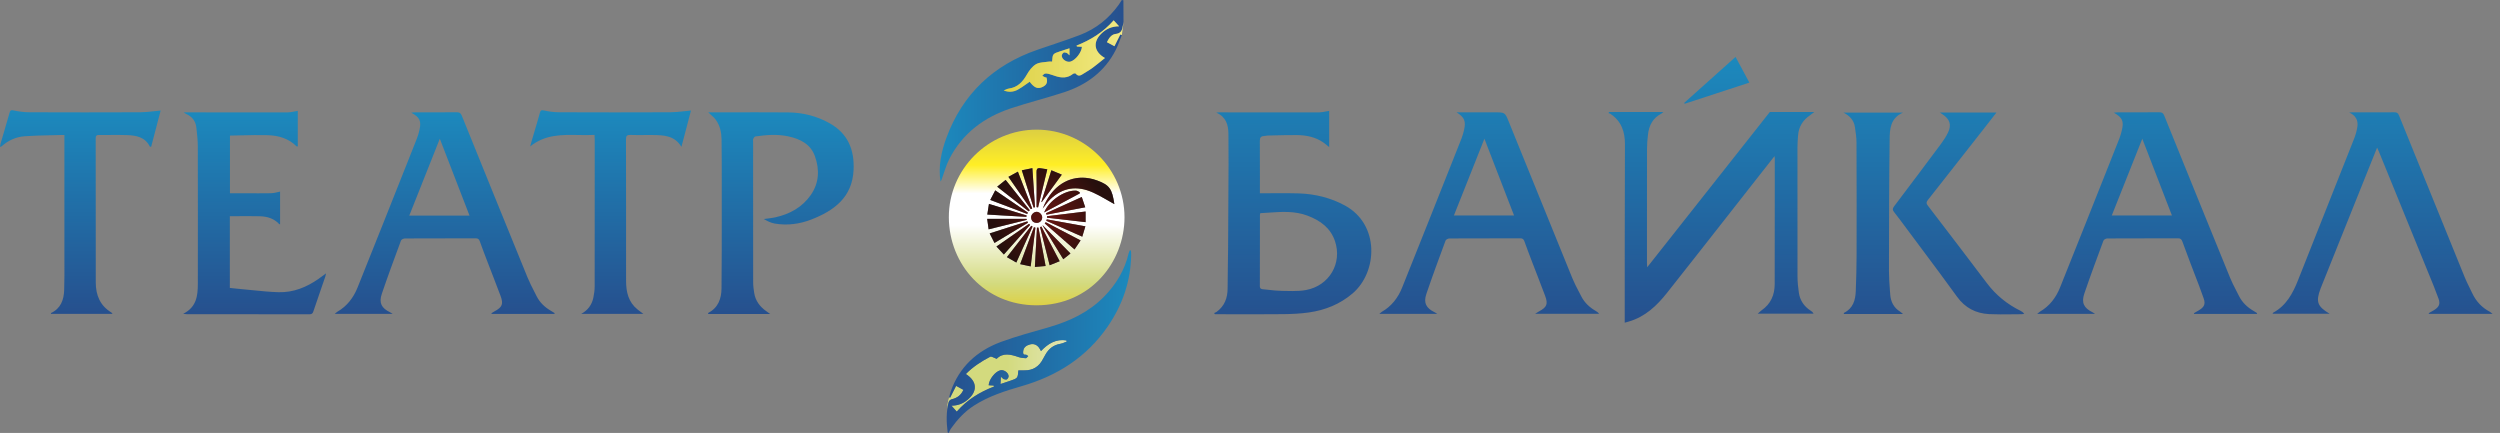
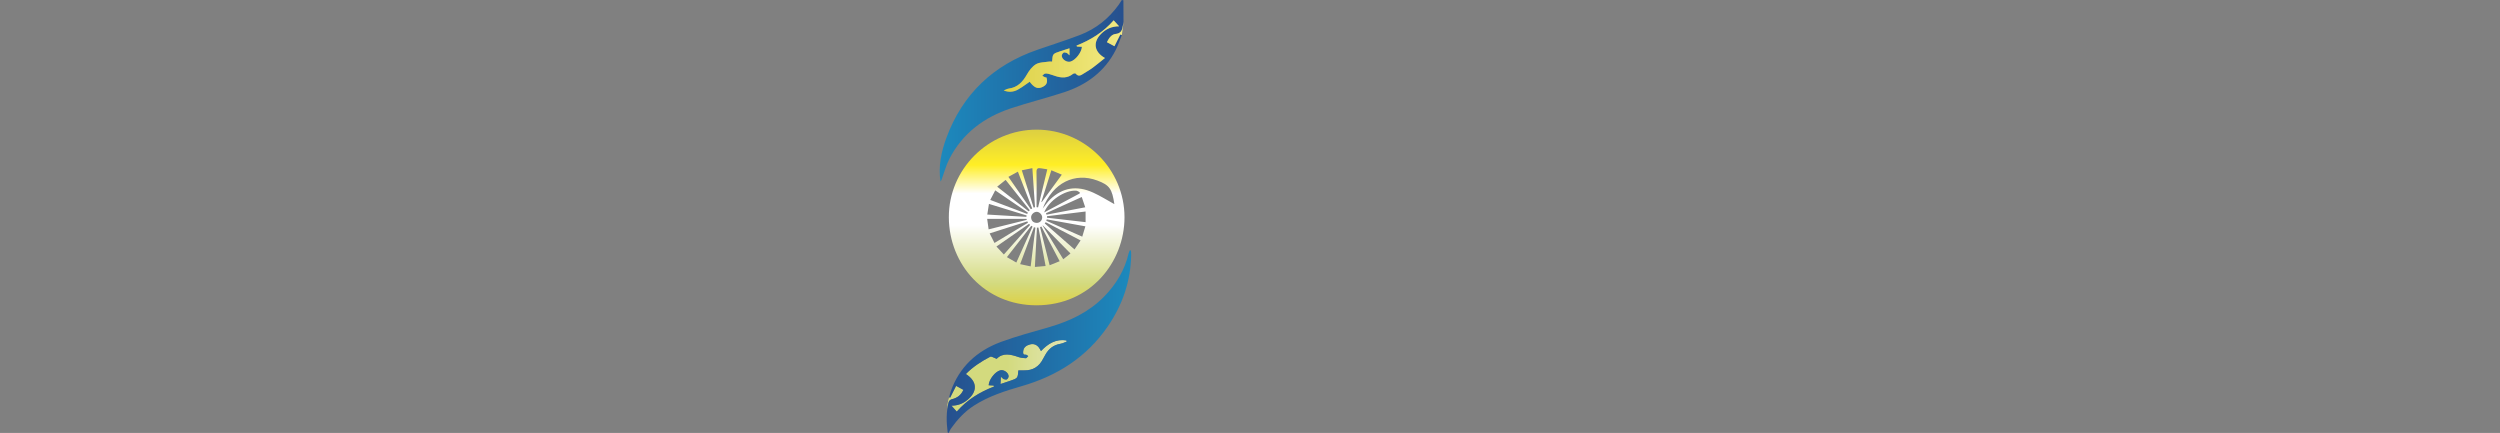
<svg xmlns="http://www.w3.org/2000/svg" width="231" height="40" viewBox="0 0 231 40" fill="none">
  <rect x="0" y="0" width="231" height="40" fill="#808080" stroke="none" />
-   <path fill-rule="evenodd" clip-rule="evenodd" d="M19.267 10.383H19.267C18.627 10.382 17.986 10.381 17.346 10.38H16.974C17.025 10.415 17.061 10.441 17.088 10.461C17.13 10.49 17.152 10.506 17.176 10.517C17.728 10.757 18.075 11.164 18.141 11.768L18.16 11.933L18.16 11.933C18.217 12.453 18.275 12.975 18.277 13.496C18.288 17.738 18.286 21.981 18.28 26.224C18.279 27.32 18.163 28.38 16.929 28.991C16.995 28.999 17.047 29.007 17.091 29.014L17.091 29.014L17.091 29.014L17.091 29.014C17.163 29.025 17.212 29.032 17.26 29.033C18.387 29.033 19.513 29.033 20.639 29.033C23.293 29.034 25.945 29.034 28.599 29.038C28.81 29.039 28.892 28.968 28.957 28.77C29.204 28.028 29.46 27.288 29.716 26.549L29.716 26.548L29.716 26.547L29.716 26.547C29.83 26.218 29.944 25.89 30.057 25.561C30.072 25.516 30.082 25.468 30.095 25.401C30.102 25.362 30.111 25.317 30.124 25.262C30.033 25.328 29.95 25.39 29.871 25.448L29.871 25.448L29.871 25.448C29.715 25.564 29.578 25.665 29.438 25.763C28.331 26.538 27.114 27.035 25.752 26.999C24.973 26.978 24.195 26.9 23.418 26.822C23.103 26.791 22.788 26.759 22.473 26.731C22.191 26.706 21.909 26.676 21.628 26.646C21.498 26.632 21.367 26.617 21.237 26.604V19.977C21.518 19.977 21.798 19.975 22.076 19.974C22.72 19.971 23.356 19.968 23.992 19.982C24.686 19.997 25.327 20.184 25.817 20.724C25.822 20.73 25.841 20.722 25.859 20.715C25.867 20.712 25.874 20.71 25.88 20.708V17.704C25.788 17.721 25.699 17.743 25.611 17.764C25.424 17.808 25.245 17.851 25.065 17.853C24.298 17.865 23.531 17.862 22.764 17.859C22.474 17.858 22.184 17.857 21.893 17.857C21.748 17.857 21.601 17.857 21.458 17.857L21.247 17.857V12.528C21.604 12.523 21.959 12.515 22.312 12.506C23.12 12.487 23.917 12.468 24.713 12.49C25.717 12.517 26.663 12.782 27.407 13.527C27.419 13.539 27.445 13.536 27.473 13.533C27.487 13.531 27.501 13.529 27.515 13.529V10.245C27.404 10.262 27.298 10.283 27.194 10.303L27.194 10.303C26.979 10.345 26.776 10.385 26.572 10.386C24.137 10.391 21.702 10.387 19.267 10.383H19.267H19.267ZM42.206 10.373C41.299 10.384 40.391 10.383 39.483 10.382H39.482C39.093 10.382 38.703 10.381 38.314 10.382C38.258 10.382 38.203 10.389 38.132 10.398L38.132 10.398C38.094 10.403 38.052 10.409 38.003 10.414C38.792 10.841 38.948 11.185 38.755 12.018C38.694 12.281 38.623 12.544 38.523 12.794L37.779 14.671C36.203 18.64 34.628 22.609 33.036 26.572C32.662 27.503 32.07 28.288 31.173 28.802C31.125 28.829 31.084 28.867 31.031 28.914C31.002 28.94 30.97 28.968 30.931 29H36.281C36.229 28.968 36.19 28.943 36.159 28.923L36.159 28.923L36.159 28.923L36.159 28.923C36.11 28.892 36.08 28.873 36.049 28.858C35.251 28.474 34.994 27.989 35.278 27.153C35.833 25.516 36.434 23.895 37.034 22.273L37.034 22.273L37.051 22.228C37.087 22.129 37.289 22.034 37.414 22.033C38.633 22.027 39.852 22.026 41.071 22.025H41.072C42.027 22.024 42.982 22.023 43.937 22.02C44.159 22.019 44.26 22.088 44.335 22.3C44.556 22.92 44.791 23.535 45.027 24.15L45.165 24.509C45.298 24.858 45.433 25.205 45.568 25.553L45.568 25.553L45.568 25.553L45.568 25.553L45.568 25.554L45.569 25.555L45.569 25.555C45.798 26.146 46.027 26.738 46.249 27.332C46.533 28.095 46.411 28.386 45.691 28.769C45.623 28.805 45.558 28.846 45.494 28.889L45.494 28.889L45.494 28.889L45.493 28.889L45.493 28.889C45.465 28.907 45.436 28.926 45.407 28.944L45.435 29.01H51.22C51.231 28.984 51.242 28.959 51.254 28.933L51.254 28.933L51.254 28.933L51.254 28.933L51.254 28.933C51.22 28.912 51.186 28.89 51.152 28.869L51.152 28.869L51.152 28.869L51.151 28.869C51.074 28.82 50.997 28.771 50.917 28.726C50.349 28.398 49.885 27.966 49.587 27.375C49.517 27.235 49.446 27.096 49.375 26.957L49.374 26.956C49.148 26.514 48.922 26.072 48.735 25.614C46.703 20.64 44.683 15.66 42.666 10.678C42.575 10.454 42.462 10.373 42.219 10.373H42.206ZM40.639 12.819C41.194 14.255 41.739 15.666 42.285 17.078L43.383 19.919H37.818L39.786 14.965L40.639 12.819ZM65.444 10.38H65.769C66.463 10.38 67.156 10.379 67.85 10.378H67.85C68.544 10.377 69.238 10.376 69.931 10.376C70.891 10.376 71.85 10.378 72.81 10.386C74.174 10.396 75.47 10.72 76.666 11.393C78.353 12.342 78.957 13.845 78.871 15.703C78.753 18.238 77.067 19.465 74.963 20.285C73.891 20.703 72.743 20.855 71.587 20.657C71.234 20.597 70.9 20.428 70.574 20.236C70.688 20.22 70.802 20.206 70.915 20.193C71.161 20.163 71.406 20.133 71.646 20.079C72.979 19.781 74.124 19.153 74.915 18.018C75.691 16.904 75.744 15.663 75.293 14.42C74.889 13.307 73.934 12.841 72.855 12.604C71.841 12.382 70.817 12.46 69.801 12.608C69.721 12.62 69.638 12.745 69.595 12.836C69.572 12.885 69.577 12.948 69.583 13.01V13.01C69.585 13.038 69.588 13.065 69.588 13.092L69.587 15.751C69.587 19.194 69.587 22.637 69.592 26.08C69.592 26.41 69.636 26.742 69.688 27.069C69.803 27.792 70.207 28.332 70.796 28.747C70.858 28.79 70.919 28.834 71.005 28.898L71.006 28.898L71.006 28.898L71.007 28.899L71.01 28.901C71.053 28.933 71.103 28.969 71.163 29.013H65.427C65.43 28.996 65.433 28.979 65.435 28.964L65.435 28.963V28.963V28.963C65.439 28.934 65.443 28.91 65.455 28.904C66.372 28.425 66.659 27.581 66.668 26.647C66.692 24.296 66.691 21.945 66.69 19.594V19.591C66.69 18.946 66.69 18.301 66.69 17.656L66.69 17.088V17.087C66.691 15.686 66.692 14.284 66.672 12.883C66.662 12.239 66.531 11.603 66.14 11.069C66.017 10.9 65.857 10.757 65.687 10.605C65.608 10.533 65.525 10.46 65.444 10.38ZM0.886 10.412C0.707 11.053 0.518 11.69 0.329 12.328L0.329 12.328C0.235 12.645 0.141 12.961 0.048 13.278C0.032 13.335 0.024 13.393 0.016 13.459L0.016 13.459C0.011 13.493 0.006 13.529 0 13.569C0.03 13.56 0.055 13.554 0.075 13.55H0.075C0.109 13.542 0.132 13.537 0.146 13.524C0.752 12.974 1.474 12.649 2.275 12.59C3.049 12.532 3.825 12.516 4.602 12.499L4.602 12.499C4.923 12.493 5.243 12.486 5.564 12.476C5.645 12.474 5.725 12.474 5.815 12.475H5.815C5.858 12.475 5.902 12.475 5.95 12.475V12.97L5.95 15.755C5.95 18.231 5.95 20.706 5.95 23.182C5.949 23.495 5.951 23.808 5.952 24.122C5.955 25.017 5.959 25.913 5.929 26.807C5.899 27.707 5.616 28.503 4.713 28.924C4.707 28.928 4.707 28.945 4.707 28.966C4.707 28.977 4.707 28.989 4.707 28.999H10.396C10.377 28.975 10.363 28.954 10.351 28.937C10.331 28.908 10.319 28.89 10.301 28.879C9.25 28.25 8.851 27.274 8.849 26.105C8.846 23.862 8.846 21.618 8.846 19.375C8.846 17.178 8.845 14.982 8.842 12.785C8.842 12.539 8.924 12.468 9.163 12.471C9.497 12.476 9.832 12.474 10.166 12.471H10.167L10.201 12.471C10.707 12.468 11.213 12.464 11.719 12.482C12.575 12.513 13.402 12.652 13.843 13.539C13.847 13.547 13.863 13.549 13.892 13.552C13.911 13.554 13.935 13.556 13.966 13.562C14.15 12.861 14.334 12.16 14.518 11.459L14.518 11.457L14.844 10.215C14.632 10.234 14.425 10.257 14.222 10.279L14.222 10.279C13.791 10.326 13.377 10.372 12.963 10.373C9.542 10.388 6.12 10.387 2.699 10.373C2.223 10.371 1.741 10.304 1.274 10.207C1.205 10.193 1.15 10.184 1.104 10.184C0.99 10.184 0.934 10.24 0.886 10.412ZM49.371 12.197C49.547 11.609 49.722 11.021 49.883 10.43C49.933 10.245 49.991 10.186 50.109 10.186C50.159 10.186 50.219 10.197 50.294 10.213C50.748 10.312 51.219 10.372 51.683 10.373C55.105 10.386 58.526 10.389 61.947 10.373C62.368 10.371 62.789 10.325 63.222 10.278C63.427 10.256 63.634 10.233 63.846 10.215C63.675 10.865 63.503 11.521 63.331 12.178C63.209 12.641 63.087 13.106 62.965 13.57C62.338 12.527 61.356 12.491 60.369 12.477C60.078 12.473 59.786 12.475 59.495 12.477L59.459 12.478C59.058 12.48 58.657 12.482 58.257 12.468C57.934 12.457 57.84 12.546 57.841 12.878C57.851 15.044 57.85 17.211 57.849 19.377C57.849 20.035 57.849 20.693 57.849 21.351C57.849 21.807 57.848 22.262 57.848 22.717C57.847 23.804 57.847 24.89 57.85 25.976C57.853 26.983 58.065 27.911 58.899 28.587C59.001 28.669 59.106 28.747 59.231 28.84C59.298 28.889 59.37 28.943 59.451 29.003H53.702C54.314 28.67 54.684 28.171 54.824 27.515C54.898 27.168 54.946 26.809 54.947 26.456C54.954 22.64 54.953 18.824 54.952 15.008C54.952 14.297 54.952 13.587 54.952 12.877C54.952 12.797 54.947 12.718 54.942 12.623C54.939 12.575 54.937 12.523 54.934 12.464C54.447 12.492 53.955 12.483 53.465 12.474L53.464 12.474C51.906 12.447 50.358 12.42 48.987 13.532C49.003 13.473 49.019 13.414 49.035 13.355C49.072 13.217 49.11 13.079 49.15 12.942C49.223 12.693 49.297 12.445 49.371 12.197Z" fill="url(#paint0_linear_2701_8914)" />
-   <path fill-rule="evenodd" clip-rule="evenodd" d="M152.202 24.693L163.533 10.348H167.641C167.572 10.401 167.514 10.446 167.463 10.487L167.462 10.487L167.461 10.488L167.461 10.488L167.46 10.488C167.369 10.56 167.3 10.615 167.227 10.665C166.576 11.11 166.202 11.718 166.142 12.506C166.114 12.874 166.086 13.244 166.086 13.613C166.082 17.585 166.079 21.558 166.089 25.53C166.09 26.032 166.143 26.539 166.213 27.037C166.315 27.76 166.697 28.316 167.313 28.711C167.41 28.773 167.503 28.842 167.57 28.982H162.417C162.477 28.929 162.526 28.883 162.57 28.843C162.648 28.77 162.706 28.716 162.771 28.672C163.618 28.09 163.978 27.253 163.981 26.263C163.99 23.315 163.99 20.367 163.989 17.419C163.989 16.493 163.989 15.568 163.989 14.642C163.989 14.615 163.985 14.588 163.98 14.542C163.976 14.512 163.971 14.476 163.966 14.426C163.756 14.692 163.553 14.951 163.352 15.205L163.349 15.21L163.339 15.222L163.331 15.232C162.958 15.706 162.597 16.163 162.238 16.621C161.441 17.636 160.645 18.652 159.849 19.667L159.848 19.667L159.848 19.668L159.848 19.668L159.848 19.668L159.848 19.668L159.847 19.67C157.911 22.138 155.976 24.607 154.028 27.066C153.084 28.257 151.994 29.288 150.469 29.72C150.364 29.749 150.259 29.779 150.125 29.817C150.125 29.208 150.125 28.605 150.125 28.005L150.125 27.978C150.124 26.689 150.124 25.416 150.125 24.143C150.126 23.322 150.127 22.5 150.127 21.679V21.678V21.678V21.678V21.678V21.678V21.678C150.129 18.898 150.13 16.117 150.145 13.337C150.15 12.163 149.812 11.181 148.79 10.513C148.756 10.491 148.716 10.479 148.675 10.467L148.675 10.467L148.675 10.467L148.675 10.467L148.675 10.467L148.675 10.467C148.656 10.462 148.637 10.456 148.618 10.449L148.693 10.35H153.691C153.661 10.375 153.637 10.398 153.616 10.418C153.578 10.454 153.55 10.482 153.516 10.499C152.723 10.9 152.369 11.587 152.273 12.43C152.223 12.869 152.185 13.313 152.184 13.756C152.178 16.582 152.179 19.409 152.18 22.235L152.181 24.303C152.181 24.362 152.184 24.422 152.19 24.506C152.193 24.557 152.197 24.617 152.202 24.693ZM115.21 10.384C117.43 10.387 119.65 10.39 121.87 10.385C122.073 10.385 122.277 10.345 122.492 10.303L122.492 10.303C122.597 10.283 122.704 10.262 122.816 10.245V13.591C122.745 13.535 122.679 13.481 122.616 13.429L122.616 13.429L122.616 13.429L122.616 13.429L122.616 13.429L122.616 13.429C122.486 13.321 122.367 13.224 122.24 13.139C121.518 12.655 120.698 12.492 119.85 12.482C119.17 12.474 118.491 12.491 117.811 12.508H117.811H117.811H117.811H117.811H117.811H117.811C117.577 12.514 117.343 12.52 117.11 12.525C117.052 12.527 116.995 12.538 116.938 12.549C116.886 12.559 116.834 12.569 116.782 12.572C116.482 12.588 116.406 12.746 116.409 13.033C116.418 14.13 116.417 15.227 116.416 16.325V16.325V16.325V16.325V16.325V16.325V16.325C116.415 16.708 116.415 17.091 116.415 17.475V17.857H116.832C117.16 17.858 117.488 17.855 117.816 17.853C118.551 17.848 119.285 17.842 120.019 17.869C121.515 17.922 122.951 18.27 124.27 18.988C127.501 20.745 127.299 25.137 124.975 27.117C123.803 28.115 122.432 28.66 120.929 28.873C120.151 28.983 119.357 29.019 118.57 29.027C117.07 29.041 115.57 29.038 114.07 29.036C113.47 29.035 112.871 29.034 112.271 29.034L112.265 29.027C112.235 28.995 112.206 28.962 112.176 28.928C112.203 28.916 112.23 28.905 112.257 28.894L112.257 28.894C112.317 28.869 112.376 28.844 112.427 28.807C113.153 28.273 113.427 27.531 113.431 26.653C113.433 25.968 113.444 25.283 113.454 24.598L113.454 24.598L113.454 24.598C113.463 24.013 113.472 23.429 113.476 22.844C113.495 20.279 113.507 17.713 113.517 15.147C113.52 14.298 113.514 13.448 113.508 12.598V12.598V12.598V12.598V12.598V12.598V12.598L113.506 12.377C113.5 11.52 113.278 10.785 112.377 10.407C112.405 10.404 112.432 10.401 112.459 10.397H112.459H112.459H112.459H112.459H112.459H112.459C112.52 10.389 112.58 10.382 112.641 10.382C113.497 10.382 114.353 10.383 115.209 10.384H115.209H115.209H115.209H115.209H115.21H115.21ZM117.263 26.785L117.263 26.785C117.65 26.828 118.038 26.87 118.426 26.876C118.549 26.877 118.674 26.88 118.798 26.883H118.798H118.798H118.798H118.798H118.798H118.798C119.004 26.887 119.211 26.892 119.417 26.892C119.839 26.892 120.259 26.873 120.668 26.799C122.823 26.407 124.042 24.322 123.353 22.282C122.937 21.05 121.985 20.369 120.818 19.928C119.642 19.483 118.441 19.565 117.229 19.648H117.229L117.229 19.648L117.229 19.648L117.229 19.648L117.229 19.648L117.229 19.648L117.229 19.648C116.97 19.666 116.711 19.684 116.451 19.697C116.444 19.728 116.438 19.752 116.433 19.772C116.424 19.806 116.418 19.828 116.418 19.851C116.418 20.469 116.418 21.087 116.417 21.706C116.417 23.282 116.417 24.858 116.41 26.434C116.409 26.702 116.567 26.716 116.744 26.732L116.769 26.734C116.933 26.75 117.098 26.767 117.263 26.785ZM135.354 10.38H134.589C135.312 10.841 135.468 11.185 135.276 12.018C135.215 12.281 135.143 12.544 135.044 12.794L134.308 14.647L134.308 14.647L134.308 14.647L134.308 14.647L134.308 14.648L134.308 14.648C132.73 18.625 131.151 22.602 129.557 26.572C129.183 27.503 128.59 28.288 127.694 28.802C127.646 28.829 127.604 28.867 127.551 28.914C127.522 28.94 127.489 28.968 127.451 29H132.801C132.748 28.968 132.709 28.942 132.678 28.922L132.678 28.922L132.678 28.922L132.678 28.922C132.63 28.891 132.601 28.873 132.57 28.858C131.772 28.474 131.514 27.989 131.798 27.153C132.357 25.505 132.962 23.872 133.566 22.241L133.566 22.241L133.566 22.241L133.566 22.241L133.566 22.241L133.566 22.241L133.571 22.228C133.608 22.129 133.809 22.034 133.934 22.033C135.153 22.027 136.372 22.026 137.591 22.025H137.591C138.547 22.024 139.502 22.023 140.457 22.02C140.679 22.019 140.78 22.088 140.855 22.299C141.073 22.913 141.307 23.523 141.54 24.131L141.685 24.509C141.82 24.862 141.956 25.213 142.093 25.565L142.093 25.566C142.321 26.154 142.549 26.741 142.769 27.332C143.053 28.095 142.931 28.386 142.211 28.769C142.148 28.802 142.088 28.84 142.005 28.894C141.959 28.923 141.905 28.958 141.84 28.998H147.756C147.663 28.864 147.552 28.792 147.438 28.726C146.87 28.398 146.407 27.966 146.107 27.375C146.032 27.227 145.955 27.079 145.877 26.931C145.669 26.533 145.46 26.134 145.291 25.72C143.568 21.498 141.855 17.273 140.142 13.048L140.14 13.044L139.417 11.261L139.412 11.247C139.061 10.382 139.06 10.38 138.097 10.38H135.354ZM137.16 12.819C138.085 15.214 138.985 17.545 139.899 19.91H134.341L137.16 12.819ZM196.839 10.382C197.733 10.383 198.627 10.384 199.521 10.373C199.525 10.373 199.53 10.373 199.534 10.373C199.782 10.373 199.887 10.464 199.976 10.684C202.002 15.689 204.03 20.692 206.071 25.69C206.223 26.063 206.409 26.423 206.595 26.783C206.686 26.96 206.777 27.137 206.865 27.315C207.174 27.946 207.658 28.405 208.263 28.748C208.334 28.788 208.401 28.833 208.469 28.878L208.469 28.878L208.469 28.878C208.499 28.898 208.53 28.919 208.561 28.939C208.553 28.955 208.544 28.971 208.536 28.987L208.536 28.988L208.526 29.007H202.741L202.714 28.94C202.762 28.912 202.81 28.884 202.858 28.857L202.859 28.856L202.861 28.855C202.964 28.796 203.065 28.738 203.167 28.677C203.661 28.38 203.807 28.114 203.621 27.576C203.369 26.849 203.093 26.132 202.816 25.414L202.816 25.414C202.695 25.1 202.573 24.786 202.454 24.471C202.398 24.322 202.342 24.174 202.286 24.026L202.286 24.025C202.072 23.461 201.858 22.896 201.655 22.328C201.579 22.115 201.486 22.018 201.24 22.019C200.203 22.024 199.167 22.024 198.131 22.025C196.993 22.026 195.855 22.027 194.716 22.033C194.593 22.034 194.395 22.134 194.358 22.234C193.755 23.858 193.152 25.483 192.593 27.122C192.301 27.979 192.551 28.466 193.363 28.861C193.394 28.876 193.423 28.895 193.47 28.928L193.47 28.928L193.47 28.928L193.471 28.928C193.5 28.948 193.535 28.972 193.583 29.003H188.232C188.274 28.97 188.308 28.94 188.339 28.913L188.339 28.913L188.34 28.913L188.34 28.913C188.396 28.864 188.439 28.827 188.487 28.799C189.382 28.283 189.973 27.498 190.347 26.567C191.984 22.488 193.606 18.403 195.227 14.319L195.227 14.318L195.227 14.317L195.228 14.316L195.23 14.31L195.834 12.788C195.933 12.538 196.004 12.275 196.065 12.012C196.256 11.185 196.105 10.855 195.317 10.412C195.364 10.407 195.405 10.402 195.442 10.397C195.513 10.389 195.571 10.382 195.629 10.382C195.951 10.381 196.273 10.382 196.595 10.382L196.789 10.382L196.839 10.382ZM199.331 16.401L197.948 12.819L195.128 19.912H200.687L199.331 16.401ZM221.228 10.376C220.327 10.383 219.427 10.382 218.526 10.382C218.142 10.381 217.758 10.381 217.374 10.381C217.303 10.381 217.233 10.386 217.163 10.39C217.131 10.392 217.098 10.394 217.066 10.396C217.659 10.661 217.912 11.108 217.822 11.713C217.764 12.098 217.651 12.484 217.508 12.847C216.582 15.191 215.652 17.534 214.722 19.876L214.722 19.877L214.722 19.878L214.721 19.88C213.927 21.879 213.133 23.879 212.342 25.879C211.858 27.105 211.258 28.233 210.037 28.894C210.022 28.902 210.013 28.923 210.003 28.949C209.998 28.962 209.992 28.977 209.985 28.991H215.258C214.114 28.311 213.967 27.876 214.417 26.672C214.43 26.637 214.443 26.603 214.457 26.568C215.783 23.262 217.109 19.956 218.436 16.649L218.492 16.508L219.128 14.923C219.234 14.66 219.34 14.397 219.451 14.122L219.644 13.644C219.669 13.698 219.691 13.744 219.711 13.787C219.749 13.869 219.78 13.934 219.807 14.002L220.48 15.649L220.484 15.659C221.731 18.715 222.978 21.772 224.223 24.83C224.296 25.009 224.37 25.188 224.443 25.367C224.748 26.109 225.052 26.851 225.323 27.604C225.501 28.101 225.356 28.374 224.904 28.656C224.795 28.724 224.682 28.786 224.569 28.849L224.569 28.849L224.568 28.849C224.516 28.878 224.463 28.907 224.412 28.936C224.419 28.958 224.426 28.979 224.433 29.001L224.434 29.003H230.311C230.268 28.969 230.233 28.939 230.203 28.913L230.203 28.912C230.148 28.865 230.109 28.831 230.064 28.808C229.313 28.418 228.778 27.827 228.422 27.065C228.343 26.896 228.26 26.729 228.178 26.561L228.177 26.561C228.026 26.253 227.874 25.946 227.745 25.629C225.712 20.641 223.686 15.651 221.665 10.659C221.577 10.44 221.462 10.376 221.239 10.376H221.228ZM179.371 10.484L179.243 10.396H184.475L184.063 10.925C183.755 11.321 183.457 11.703 183.159 12.084L182.229 13.271C180.866 15.01 179.503 16.75 178.132 18.484C177.98 18.676 177.977 18.797 178.123 18.988L178.412 19.366L178.412 19.366L178.412 19.366C180.137 21.619 181.862 23.871 183.569 26.137C184.41 27.256 185.454 28.109 186.705 28.723C186.828 28.783 186.945 28.858 187.036 29.007C187.007 29.01 186.977 29.014 186.947 29.017C186.886 29.025 186.825 29.032 186.763 29.033C186.471 29.033 186.179 29.037 185.887 29.041C185.19 29.049 184.494 29.058 183.8 29.024C182.57 28.962 181.576 28.45 180.83 27.416C179.762 25.936 178.67 24.474 177.578 23.012C177.158 22.45 176.738 21.888 176.32 21.325C176.243 21.222 176.166 21.118 176.089 21.014L176.087 21.011C175.731 20.531 175.376 20.052 175.006 19.584C174.854 19.391 174.862 19.268 175.007 19.076C176.465 17.149 177.917 15.216 179.36 13.277C179.601 12.953 179.824 12.607 179.998 12.244C180.334 11.544 180.168 11.02 179.525 10.59C179.481 10.56 179.437 10.53 179.371 10.484ZM170.339 10.405C170.894 10.689 171.291 11.089 171.389 11.711C171.465 12.196 171.539 12.688 171.541 13.178C171.555 16.656 171.556 20.134 171.548 23.612C171.546 24.708 171.516 25.805 171.473 26.901C171.441 27.734 171.225 28.489 170.393 28.904C170.381 28.91 170.377 28.933 170.372 28.963C170.37 28.979 170.367 28.997 170.362 29.016H175.84C175.79 28.974 175.75 28.939 175.717 28.909L175.717 28.909L175.717 28.909C175.661 28.86 175.623 28.826 175.58 28.8C174.984 28.434 174.704 27.882 174.656 27.205C174.647 27.075 174.637 26.944 174.627 26.814C174.584 26.232 174.541 25.648 174.541 25.066L174.542 24.044V24.044C174.547 20.316 174.551 16.587 174.603 12.859C174.616 11.934 174.657 10.924 175.83 10.405H170.339ZM155.662 9.589C155.648 9.561 155.634 9.534 155.621 9.506L160.365 5.26C160.677 5.839 160.98 6.402 161.293 6.985L161.641 7.632C159.632 8.29 157.647 8.939 155.662 9.589Z" fill="url(#paint1_linear_2701_8914)" />
  <path d="M95.776 11.979C91.315 11.986 87.65 15.635 87.673 20.095C87.697 24.466 91.015 28.213 95.776 28.21C100.758 28.206 103.906 24.219 103.904 20.076C103.902 15.631 100.234 11.979 95.79 11.979C95.785 11.979 95.781 11.979 95.776 11.979ZM95.779 19.139C95.779 18.949 95.779 18.758 95.779 18.568C95.78 17.681 95.796 16.795 95.773 15.909C95.765 15.579 95.884 15.495 96.178 15.551C96.356 15.585 96.537 15.608 96.769 15.644C96.48 16.842 96.199 18.003 95.918 19.165C95.872 19.157 95.825 19.148 95.779 19.139ZM94.415 15.736C94.749 15.668 95.044 15.607 95.391 15.536C95.474 16.773 95.554 17.961 95.635 19.149C95.59 19.159 95.546 19.168 95.501 19.177C95.144 18.046 94.787 16.916 94.415 15.736ZM96.22 18.661C96.522 17.705 96.824 16.749 97.145 15.733C97.453 15.862 97.729 15.977 98.112 16.138C97.471 17.017 96.865 17.846 96.26 18.675C96.247 18.67 96.233 18.666 96.22 18.661ZM93.176 16.341C93.476 16.177 93.738 16.033 94.053 15.861C94.504 17.022 94.94 18.143 95.376 19.264C95.332 19.286 95.289 19.308 95.246 19.329C94.566 18.347 93.886 17.366 93.176 16.341ZM101.393 16.681C102.523 17.103 102.756 17.447 102.967 18.863C102.305 18.498 101.679 18.101 101.011 17.797C99.488 17.105 98.17 17.327 97.026 18.434C96.785 18.666 96.6 18.956 96.344 19.276C97.281 16.869 99.312 15.904 101.393 16.681ZM92.138 17.251C92.416 17.027 92.652 16.837 92.92 16.622C93.644 17.532 94.397 18.478 95.149 19.424C95.116 19.459 95.083 19.495 95.05 19.53C94.102 18.788 93.154 18.046 92.138 17.251ZM91.5 18.474C91.668 18.151 91.802 17.894 91.96 17.589C92.988 18.29 93.982 18.967 94.976 19.645C94.956 19.686 94.935 19.728 94.915 19.769C93.797 19.345 92.68 18.921 91.5 18.474ZM99.437 17.617C99.549 17.624 99.656 17.712 99.765 17.763C99.765 17.8 99.765 17.838 99.765 17.875C98.701 18.444 97.637 19.012 96.478 19.631C96.931 18.517 98.402 17.551 99.437 17.617ZM96.649 19.703C97.733 19.212 98.816 18.72 99.954 18.203C100.065 18.532 100.158 18.808 100.275 19.154C99.056 19.386 97.876 19.611 96.695 19.835C96.68 19.791 96.665 19.747 96.649 19.703ZM91.225 19.825C91.279 19.481 91.324 19.195 91.379 18.84C92.568 19.205 93.713 19.556 94.858 19.908C94.85 19.951 94.843 19.994 94.836 20.037C93.656 19.968 92.477 19.898 91.225 19.825ZM96.74 20.115C96.741 20.07 96.743 20.024 96.744 19.978C97.918 19.834 99.092 19.692 100.308 19.543V20.527C99.121 20.39 97.93 20.253 96.74 20.115ZM95.767 20.595C95.463 20.573 95.295 20.397 95.275 20.099C95.257 19.835 95.523 19.574 95.787 19.572C96.047 19.571 96.302 19.834 96.298 20.101C96.293 20.373 96.071 20.596 95.802 20.596C95.79 20.596 95.778 20.595 95.767 20.595ZM91.214 20.225H94.854C94.86 20.256 94.865 20.287 94.871 20.318C93.714 20.605 92.556 20.892 91.349 21.192C91.302 20.858 91.262 20.572 91.214 20.225ZM96.673 20.397L96.721 20.268C97.891 20.479 99.06 20.691 100.288 20.913C100.188 21.245 100.1 21.54 100.001 21.868C98.857 21.363 97.765 20.88 96.673 20.397ZM91.444 21.567C92.632 21.188 93.781 20.821 94.928 20.454C94.947 20.497 94.965 20.54 94.983 20.583C93.969 21.195 92.955 21.807 91.89 22.45C91.742 22.157 91.608 21.891 91.444 21.567ZM96.533 20.643L96.622 20.532C97.677 21.083 98.732 21.634 99.847 22.216C99.657 22.495 99.485 22.75 99.284 23.047C98.341 22.224 97.437 21.433 96.533 20.643ZM92.071 22.779C93.111 22.056 94.098 21.369 95.085 20.682C95.116 20.717 95.147 20.751 95.178 20.786C94.38 21.685 93.583 22.584 92.756 23.517C92.525 23.268 92.32 23.048 92.071 22.779ZM96.334 20.839C96.343 20.835 96.352 20.832 96.361 20.827C97.202 21.683 98.043 22.539 98.913 23.423C98.748 23.554 98.519 23.737 98.246 23.954C97.597 22.895 96.965 21.867 96.334 20.839ZM93.039 23.761C93.809 22.77 94.55 21.817 95.291 20.863C95.33 20.889 95.37 20.914 95.409 20.939C94.917 22.027 94.425 23.115 93.908 24.259C93.614 24.091 93.356 23.942 93.039 23.761ZM96.1 20.982C96.141 20.965 96.183 20.948 96.225 20.931C96.778 21.982 97.332 23.033 97.912 24.137C97.591 24.266 97.323 24.375 96.986 24.511C96.683 23.305 96.391 22.143 96.1 20.982ZM94.262 24.408C94.701 23.231 95.119 22.114 95.537 20.998C95.581 21.01 95.626 21.023 95.671 21.035C95.528 22.209 95.385 23.382 95.235 24.616C94.9 24.544 94.6 24.48 94.262 24.408ZM95.815 21.034C95.86 21.032 95.906 21.029 95.951 21.027C96.168 22.188 96.384 23.349 96.613 24.581C96.268 24.61 95.979 24.635 95.623 24.666C95.689 23.425 95.752 22.23 95.815 21.034Z" fill="url(#paint2_linear_2701_8914)" />
-   <path d="M95.774 15.908C95.797 16.794 95.78 17.681 95.78 18.568C95.78 18.758 95.78 18.948 95.78 19.139C95.826 19.148 95.873 19.156 95.919 19.165C96.2 18.003 96.48 16.841 96.769 15.644C96.538 15.607 96.357 15.585 96.178 15.551C96.123 15.54 96.075 15.535 96.031 15.535C95.844 15.535 95.767 15.64 95.774 15.908ZM94.416 15.736C94.788 16.915 95.145 18.046 95.502 19.177C95.547 19.168 95.591 19.158 95.635 19.149C95.555 17.961 95.475 16.773 95.392 15.536C95.045 15.607 94.75 15.667 94.416 15.736ZM96.221 18.66C96.234 18.665 96.248 18.67 96.261 18.675C96.866 17.846 97.471 17.016 98.112 16.137C97.73 15.977 97.454 15.861 97.146 15.733C96.825 16.749 96.523 17.704 96.221 18.66ZM93.177 16.34C93.887 17.366 94.567 18.347 95.247 19.328C95.29 19.307 95.333 19.286 95.376 19.264C94.941 18.143 94.505 17.022 94.054 15.861C93.739 16.033 93.477 16.177 93.177 16.34ZM96.345 19.276C96.601 18.956 96.786 18.666 97.027 18.433C98.171 17.327 99.489 17.105 101.012 17.797C101.68 18.101 102.305 18.498 102.968 18.862C102.757 17.447 102.524 17.102 101.394 16.681C100.921 16.504 100.45 16.418 99.994 16.418C98.445 16.417 97.069 17.416 96.345 19.276ZM92.139 17.251C93.155 18.046 94.103 18.788 95.051 19.53C95.084 19.494 95.117 19.459 95.15 19.423C94.398 18.477 93.645 17.532 92.921 16.621C92.653 16.837 92.417 17.027 92.139 17.251ZM91.501 18.474C92.68 18.921 93.798 19.345 94.916 19.769C94.936 19.727 94.956 19.686 94.977 19.645C93.983 18.967 92.989 18.289 91.961 17.589C91.803 17.893 91.669 18.151 91.501 18.474ZM96.478 19.631C97.638 19.011 98.702 18.443 99.766 17.875C99.766 17.837 99.766 17.8 99.766 17.763C99.657 17.712 99.55 17.623 99.438 17.616C99.405 17.614 99.371 17.613 99.336 17.613C98.309 17.613 96.918 18.552 96.478 19.631ZM96.65 19.703C96.665 19.747 96.681 19.791 96.696 19.835C97.877 19.61 99.058 19.386 100.276 19.154C100.159 18.808 100.066 18.532 99.955 18.202C98.817 18.719 97.733 19.211 96.65 19.703ZM91.226 19.824C92.478 19.898 93.657 19.968 94.836 20.037C94.844 19.994 94.852 19.951 94.859 19.908C93.714 19.556 92.569 19.204 91.38 18.839C91.325 19.195 91.28 19.481 91.226 19.824ZM96.745 19.977C96.744 20.023 96.742 20.069 96.74 20.115C97.931 20.252 99.122 20.39 100.309 20.527V19.543C99.093 19.691 97.919 19.834 96.745 19.977ZM95.788 19.572C95.524 19.574 95.258 19.834 95.276 20.099C95.296 20.396 95.464 20.573 95.768 20.594C96.052 20.614 96.294 20.384 96.298 20.101C96.303 19.835 96.05 19.572 95.791 19.572C95.79 19.572 95.789 19.572 95.788 19.572ZM91.215 20.224C91.263 20.571 91.303 20.858 91.35 21.191C92.557 20.892 93.714 20.605 94.872 20.318C94.866 20.287 94.86 20.256 94.855 20.224H91.215ZM96.674 20.397C97.766 20.879 98.858 21.362 100.002 21.868C100.101 21.54 100.189 21.244 100.289 20.912C99.061 20.691 97.892 20.479 96.722 20.267L96.674 20.397ZM91.445 21.567C91.609 21.89 91.743 22.157 91.891 22.45C92.956 21.807 93.97 21.195 94.983 20.582C94.965 20.539 94.947 20.496 94.929 20.453C93.781 20.82 92.633 21.187 91.445 21.567ZM96.534 20.643C97.438 21.433 98.342 22.223 99.284 23.047C99.486 22.75 99.658 22.495 99.848 22.215C98.733 21.634 97.678 21.083 96.623 20.532C96.594 20.569 96.564 20.606 96.534 20.643ZM92.072 22.779C92.321 23.047 92.526 23.268 92.757 23.517C93.584 22.584 94.381 21.685 95.179 20.785C95.148 20.751 95.117 20.716 95.086 20.682C94.099 21.369 93.112 22.055 92.072 22.779ZM96.335 20.838C96.966 21.867 97.597 22.895 98.247 23.954C98.52 23.736 98.749 23.554 98.913 23.422C98.044 22.538 97.203 21.683 96.362 20.827C96.353 20.831 96.344 20.835 96.335 20.838ZM93.039 23.76C93.356 23.942 93.615 24.09 93.909 24.258C94.426 23.115 94.918 22.027 95.409 20.939C95.37 20.913 95.331 20.888 95.292 20.863C94.551 21.816 93.81 22.77 93.039 23.76ZM96.1 20.982C96.392 22.143 96.684 23.304 96.987 24.51C97.323 24.375 97.592 24.266 97.913 24.137C97.332 23.033 96.779 21.982 96.226 20.931C96.184 20.948 96.142 20.965 96.1 20.982ZM94.262 24.407C94.601 24.48 94.901 24.544 95.236 24.616C95.386 23.381 95.529 22.208 95.671 21.035C95.627 21.022 95.582 21.01 95.537 20.997C95.12 22.114 94.702 23.231 94.262 24.407ZM95.816 21.034C95.753 22.229 95.689 23.425 95.624 24.666C95.98 24.635 96.269 24.61 96.614 24.58C96.385 23.349 96.168 22.188 95.952 21.027C95.907 21.029 95.861 21.031 95.816 21.034Z" fill="url(#paint3_radial_2701_8914)" />
  <path d="M103.377 0.429C102.454 1.716 101.257 2.671 99.781 3.236C98.492 3.729 97.172 4.142 95.867 4.594C91.796 6.002 88.941 8.679 87.448 12.734C86.975 14.02 86.686 15.358 86.903 16.776C86.94 16.709 86.987 16.645 87.013 16.574C87.248 15.941 87.415 15.274 87.722 14.679C88.939 12.315 90.923 10.836 93.404 10.01C95.03 9.469 96.699 9.057 98.327 8.523C100.409 7.839 102.079 6.611 103.094 4.618C103.318 4.178 103.471 3.703 103.656 3.244C103.611 3.223 103.564 3.202 103.519 3.181C103.338 3.543 103.157 3.905 102.975 4.27C102.721 4.134 102.507 4.02 102.28 3.899C102.458 3.523 102.698 3.179 103.093 3.134C103.641 3.073 103.7 2.715 103.763 2.312C103.78 2.202 103.811 2.093 103.812 1.983C103.813 1.331 103.807 0.679 103.803 0.026C103.753 0.018 103.704 0.009 103.654 1.90735e-06C103.562 0.143 103.476 0.291 103.377 0.429ZM98.906 5.693C99.374 5.561 99.933 4.852 99.971 4.327C99.817 4.318 99.664 4.31 99.51 4.301C99.497 4.272 99.483 4.242 99.469 4.213C100.773 3.693 101.944 2.981 102.902 1.878C103.069 2.061 103.21 2.217 103.405 2.43C102.699 2.435 102.177 2.689 101.737 3.13C100.97 3.899 101.085 4.794 102.099 5.36C101.698 5.68 101.328 5.991 100.94 6.279C100.684 6.469 100.4 6.623 100.13 6.796C99.886 6.953 99.65 7.123 99.394 6.802C99.364 6.765 99.203 6.78 99.146 6.826C98.648 7.227 98.105 7.219 97.535 7.032C97.324 6.962 97.115 6.884 96.901 6.828C96.785 6.798 96.652 6.779 96.54 6.808C96.451 6.832 96.384 6.937 96.307 7.005C96.392 7.051 96.475 7.102 96.563 7.14C96.604 7.158 96.655 7.154 96.696 7.158C96.817 7.601 96.719 7.843 96.354 8.024C95.892 8.254 95.579 8.128 95.141 7.555C94.777 7.801 94.432 8.074 94.051 8.283C93.654 8.501 93.211 8.547 92.744 8.358C92.899 8.299 93.049 8.205 93.209 8.184C94.03 8.076 94.501 7.56 94.887 6.88C95.093 6.518 95.376 6.141 95.721 5.934C96.044 5.74 96.496 5.759 96.893 5.693C96.998 5.676 97.108 5.691 97.213 5.691C97.264 4.968 97.264 4.967 97.999 4.726C98.255 4.642 98.511 4.561 98.82 4.462V5.112C98.684 4.991 98.63 4.914 98.559 4.889C98.467 4.857 98.329 4.824 98.266 4.869C98.182 4.929 98.1 5.066 98.106 5.165C98.125 5.456 98.473 5.711 98.776 5.711C98.821 5.711 98.865 5.705 98.906 5.693Z" fill="url(#paint4_linear_2701_8914)" />
  <path fill-rule="evenodd" clip-rule="evenodd" d="M99.497 4.273C99.488 4.253 99.478 4.233 99.469 4.213C100.773 3.693 101.944 2.981 102.902 1.878C103.069 2.061 103.21 2.217 103.405 2.43C102.699 2.435 102.177 2.689 101.737 3.13C100.97 3.899 101.085 4.794 102.099 5.36C101.978 5.456 101.861 5.551 101.745 5.645C101.474 5.864 101.212 6.077 100.94 6.279C100.773 6.403 100.594 6.511 100.415 6.62C100.32 6.678 100.224 6.736 100.13 6.796C100.122 6.802 100.113 6.807 100.105 6.812C99.869 6.965 99.641 7.112 99.394 6.802C99.364 6.765 99.203 6.78 99.146 6.826C98.648 7.227 98.105 7.219 97.535 7.032C97.475 7.012 97.414 6.991 97.354 6.971C97.204 6.919 97.054 6.868 96.901 6.828C96.785 6.798 96.652 6.779 96.54 6.808C96.479 6.825 96.428 6.88 96.377 6.935C96.354 6.959 96.331 6.984 96.307 7.005C96.332 7.019 96.356 7.032 96.381 7.046C96.441 7.08 96.501 7.113 96.563 7.14C96.592 7.153 96.626 7.155 96.657 7.156C96.671 7.156 96.684 7.157 96.696 7.158C96.817 7.601 96.719 7.843 96.354 8.024C95.892 8.254 95.579 8.128 95.141 7.555C95.03 7.63 94.922 7.707 94.813 7.784C94.564 7.961 94.316 8.138 94.051 8.283C93.654 8.501 93.211 8.547 92.744 8.358C92.793 8.339 92.841 8.317 92.89 8.295C92.995 8.247 93.1 8.199 93.209 8.184C94.03 8.076 94.501 7.56 94.887 6.88C95.093 6.518 95.376 6.141 95.721 5.934C95.952 5.796 96.249 5.766 96.544 5.736C96.662 5.724 96.78 5.712 96.893 5.693C96.965 5.681 97.04 5.684 97.113 5.688C97.147 5.689 97.18 5.691 97.213 5.691L97.213 5.69C97.264 4.968 97.264 4.967 97.999 4.726C98.177 4.668 98.356 4.611 98.552 4.548C98.638 4.521 98.726 4.492 98.82 4.462V5.112C98.772 5.069 98.734 5.032 98.702 5C98.644 4.943 98.605 4.905 98.559 4.889C98.467 4.857 98.329 4.824 98.266 4.869C98.182 4.929 98.1 5.066 98.106 5.165C98.128 5.499 98.583 5.785 98.906 5.693C99.374 5.561 99.933 4.852 99.971 4.327L99.51 4.301C99.506 4.292 99.502 4.282 99.497 4.273ZM103.688 2.664C103.713 2.588 103.726 2.527 103.752 2.384C103.768 2.292 103.788 2.173 103.81 2.033C103.794 2.201 103.775 2.372 103.754 2.547C103.725 2.786 103.692 3.019 103.656 3.244L103.519 3.181L102.975 4.27C102.859 4.208 102.743 4.146 102.627 4.084C102.511 4.022 102.395 3.961 102.279 3.899C102.329 3.796 102.374 3.714 102.41 3.655C102.447 3.591 102.472 3.555 102.493 3.526L102.493 3.526C102.507 3.508 102.538 3.467 102.583 3.416L102.588 3.411C102.636 3.357 102.667 3.324 102.715 3.289C102.752 3.262 102.796 3.236 102.814 3.225L102.816 3.224C102.833 3.214 102.843 3.209 102.853 3.204C102.885 3.188 102.911 3.179 102.932 3.171L102.935 3.17C102.959 3.162 103.013 3.145 103.062 3.138C103.073 3.137 103.082 3.136 103.091 3.135C103.106 3.133 103.12 3.131 103.145 3.127C103.145 3.127 103.182 3.121 103.219 3.111C103.221 3.111 103.224 3.11 103.227 3.109C103.274 3.098 103.338 3.082 103.401 3.047C103.496 2.996 103.553 2.929 103.573 2.904C103.633 2.83 103.656 2.762 103.688 2.664Z" fill="url(#paint5_linear_2701_8914)" />
  <path fill-rule="evenodd" clip-rule="evenodd" d="M96.125 32.328C96.144 32.364 96.164 32.402 96.187 32.442C96.755 31.837 97.38 31.425 98.163 31.425C98.282 31.425 98.406 31.435 98.533 31.455C98.547 31.489 98.56 31.523 98.575 31.556C98.514 31.578 98.454 31.604 98.394 31.629C98.263 31.684 98.131 31.74 97.995 31.763C97.348 31.873 96.89 32.223 96.584 32.791C96.557 32.84 96.529 32.889 96.501 32.937C96.461 33.006 96.421 33.075 96.385 33.146C96.024 33.867 95.449 34.238 94.635 34.223C94.51 34.221 94.386 34.221 94.263 34.222C94.207 34.222 94.152 34.222 94.097 34.222L94.097 34.223C94.041 34.946 94.041 34.947 93.328 35.19C93.159 35.247 92.99 35.303 92.79 35.37C92.686 35.405 92.573 35.442 92.447 35.484C92.454 35.366 92.46 35.263 92.466 35.159C92.472 35.051 92.478 34.941 92.485 34.811C92.534 34.853 92.573 34.891 92.606 34.922C92.665 34.979 92.704 35.017 92.75 35.033C92.843 35.064 92.981 35.096 93.043 35.05C93.126 34.988 93.203 34.85 93.197 34.751C93.175 34.423 92.751 34.139 92.435 34.213C91.961 34.323 91.376 35.063 91.351 35.599C91.377 35.601 91.403 35.602 91.428 35.603C91.556 35.61 91.684 35.617 91.811 35.625C91.825 35.654 91.839 35.684 91.853 35.714C90.538 36.221 89.364 36.934 88.405 38.032C88.243 37.85 88.103 37.693 87.917 37.485C88.513 37.478 88.969 37.295 89.372 36.968C90.349 36.174 90.311 35.248 89.247 34.559C89.903 33.889 90.677 33.391 91.494 32.965C91.573 32.924 91.704 32.985 91.855 33.055C91.931 33.091 92.012 33.128 92.093 33.156C92.667 32.564 93.378 32.741 94.105 32.991C94.321 33.065 94.558 33.093 94.788 33.1C94.837 33.102 94.888 33.041 94.939 32.98C94.963 32.952 94.986 32.924 95.01 32.902C94.986 32.888 94.961 32.869 94.937 32.85C94.884 32.808 94.83 32.767 94.782 32.772C94.515 32.801 94.53 32.623 94.543 32.466L94.543 32.465C94.575 32.086 94.84 31.915 95.17 31.826C95.518 31.732 95.802 31.849 96.013 32.137C96.054 32.193 96.087 32.256 96.125 32.328ZM87.736 36.72C87.755 36.727 87.774 36.734 87.793 36.742C87.977 36.38 88.16 36.019 88.344 35.657L89.016 36.02C88.96 36.156 88.894 36.26 88.841 36.331C88.78 36.414 88.725 36.471 88.707 36.488C88.671 36.525 88.596 36.597 88.485 36.669C88.4 36.724 88.329 36.757 88.281 36.778L88.281 36.779L88.279 36.779C88.255 36.79 88.216 36.808 88.163 36.826C88.133 36.837 88.109 36.844 88.067 36.857L88.067 36.857C88.043 36.864 88.026 36.869 88.007 36.874C87.993 36.877 87.987 36.879 87.981 36.88C87.975 36.881 87.969 36.882 87.959 36.884C87.928 36.892 87.904 36.898 87.878 36.911C87.859 36.919 87.848 36.927 87.826 36.943L87.825 36.943C87.808 36.956 87.782 36.974 87.754 37.001C87.742 37.012 87.707 37.046 87.68 37.094C87.662 37.125 87.658 37.143 87.636 37.236C87.631 37.258 87.624 37.286 87.616 37.319C87.61 37.344 87.606 37.362 87.603 37.376C87.596 37.401 87.594 37.412 87.589 37.435C87.582 37.466 87.577 37.495 87.569 37.546C87.567 37.554 87.566 37.563 87.564 37.572C87.564 37.578 87.563 37.584 87.562 37.59C87.556 37.623 87.551 37.655 87.545 37.697C87.541 37.721 87.536 37.753 87.53 37.796C87.525 37.835 87.521 37.868 87.518 37.895C87.514 37.745 87.519 37.57 87.544 37.379C87.578 37.114 87.64 36.887 87.703 36.707C87.714 36.712 87.725 36.716 87.736 36.72Z" fill="url(#paint6_linear_2701_8914)" />
  <path d="M104.291 23.391C103.924 24.96 103.126 26.283 102.002 27.424C100.602 28.846 98.868 29.664 96.98 30.216C95.478 30.655 93.957 31.051 92.491 31.593C90.267 32.416 88.636 33.903 87.839 36.195C87.781 36.361 87.748 36.536 87.703 36.707C87.733 36.719 87.763 36.73 87.793 36.742C87.976 36.381 88.16 36.02 88.344 35.657C88.596 35.793 88.8 35.903 89.016 36.02C88.805 36.511 88.441 36.777 87.935 36.89C87.827 36.914 87.687 37.039 87.659 37.144C87.413 38.076 87.447 39.019 87.565 39.964C87.599 39.976 87.632 39.988 87.665 40C87.727 39.871 87.772 39.731 87.854 39.616C88.444 38.786 89.12 38.04 89.987 37.483C91.333 36.618 92.838 36.129 94.356 35.694C97.648 34.751 100.388 33.028 102.348 30.176C103.729 28.168 104.491 25.954 104.522 23.505C104.523 23.385 104.504 23.264 104.494 23.143C104.459 23.141 104.424 23.139 104.389 23.136C104.356 23.222 104.312 23.304 104.291 23.391ZM98.533 31.455C98.547 31.489 98.56 31.523 98.575 31.556C98.382 31.627 98.194 31.729 97.995 31.763C97.348 31.873 96.89 32.223 96.584 32.791C96.519 32.91 96.446 33.025 96.385 33.146C96.024 33.867 95.449 34.238 94.635 34.223C94.454 34.22 94.273 34.222 94.097 34.222C94.041 34.946 94.041 34.947 93.328 35.19C93.072 35.277 92.814 35.362 92.447 35.484C92.461 35.242 92.471 35.066 92.485 34.811C92.624 34.931 92.678 35.008 92.75 35.033C92.843 35.064 92.981 35.096 93.043 35.05C93.126 34.988 93.203 34.85 93.197 34.751C93.175 34.423 92.751 34.139 92.435 34.213C91.961 34.323 91.376 35.063 91.351 35.599C91.504 35.608 91.658 35.616 91.811 35.625C91.825 35.654 91.839 35.684 91.853 35.714C90.538 36.221 89.364 36.934 88.405 38.032C88.243 37.85 88.103 37.693 87.917 37.485C88.513 37.478 88.969 37.295 89.372 36.968C90.349 36.174 90.311 35.248 89.247 34.559C89.903 33.889 90.677 33.391 91.494 32.965C91.612 32.904 91.85 33.073 92.093 33.156C92.667 32.564 93.378 32.741 94.105 32.991C94.321 33.065 94.558 33.093 94.788 33.1C94.859 33.103 94.936 32.972 95.01 32.902C94.934 32.856 94.853 32.765 94.782 32.772C94.514 32.801 94.53 32.622 94.543 32.465C94.575 32.086 94.84 31.915 95.17 31.826C95.518 31.732 95.802 31.849 96.013 32.137C96.075 32.222 96.118 32.321 96.186 32.442C96.841 31.744 97.573 31.304 98.533 31.455Z" fill="url(#paint7_linear_2701_8914)" />
  <defs>
    <linearGradient id="paint0_linear_2701_8914" x1="56.416" y1="29.003" x2="56.416" y2="10.186" gradientUnits="userSpaceOnUse">
      <stop stop-color="#26508E" />
      <stop offset="0.005" stop-color="#26508E" />
      <stop offset="0.995" stop-color="#1C89BD" />
      <stop offset="1" stop-color="#1C89BD" />
    </linearGradient>
    <linearGradient id="paint1_linear_2701_8914" x1="196.67" y1="29.771" x2="196.67" y2="5.262" gradientUnits="userSpaceOnUse">
      <stop stop-color="#26508E" />
      <stop offset="0.005" stop-color="#26508E" />
      <stop offset="0.995" stop-color="#1C89BD" />
      <stop offset="1" stop-color="#1C89BD" />
    </linearGradient>
    <linearGradient id="paint2_linear_2701_8914" x1="95.789" y1="11.979" x2="95.789" y2="28.21" gradientUnits="userSpaceOnUse">
      <stop stop-color="#DCCF42" />
      <stop offset="0.201" stop-color="#FFEE25" />
      <stop offset="0.363" stop-color="white" />
      <stop offset="0.543" stop-color="white" />
      <stop offset="0.877" stop-color="#D3DA7E" />
      <stop offset="1" stop-color="#DDD146" />
    </linearGradient>
    <radialGradient id="paint3_radial_2701_8914" cx="0" cy="0" r="1" gradientUnits="userSpaceOnUse" gradientTransform="translate(97.091 20.1) scale(5.262)">
      <stop stop-color="#651411" />
      <stop offset="0.995" stop-color="#260F0D" />
      <stop offset="1" stop-color="#260F0D" />
    </radialGradient>
    <linearGradient id="paint4_linear_2701_8914" x1="86.83" y1="8.388" x2="103.812" y2="8.388" gradientUnits="userSpaceOnUse">
      <stop stop-color="#1C89BD" />
      <stop offset="0.005" stop-color="#1C89BD" />
      <stop offset="0.995" stop-color="#26508E" />
      <stop offset="1" stop-color="#26508E" />
    </linearGradient>
    <linearGradient id="paint5_linear_2701_8914" x1="92.744" y1="5.177" x2="103.405" y2="5.177" gradientUnits="userSpaceOnUse">
      <stop stop-color="#DDD146" />
      <stop offset="1" stop-color="#F1E982" />
    </linearGradient>
    <linearGradient id="paint6_linear_2701_8914" x1="87.917" y1="34.728" x2="98.574" y2="34.728" gradientUnits="userSpaceOnUse">
      <stop stop-color="#D3DA7E" />
      <stop offset="0.123" stop-color="#D3DA7E" />
      <stop offset="0.479" stop-color="#D3DA7E" />
      <stop offset="0.799" stop-color="#DCE29F" />
      <stop offset="1" stop-color="#DFE3B0" />
    </linearGradient>
    <linearGradient id="paint7_linear_2701_8914" x1="87.475" y1="31.568" x2="104.522" y2="31.568" gradientUnits="userSpaceOnUse">
      <stop stop-color="#26508E" />
      <stop offset="0.005" stop-color="#26508E" />
      <stop offset="0.995" stop-color="#1C89BD" />
      <stop offset="1" stop-color="#1C89BD" />
    </linearGradient>
  </defs>
</svg>